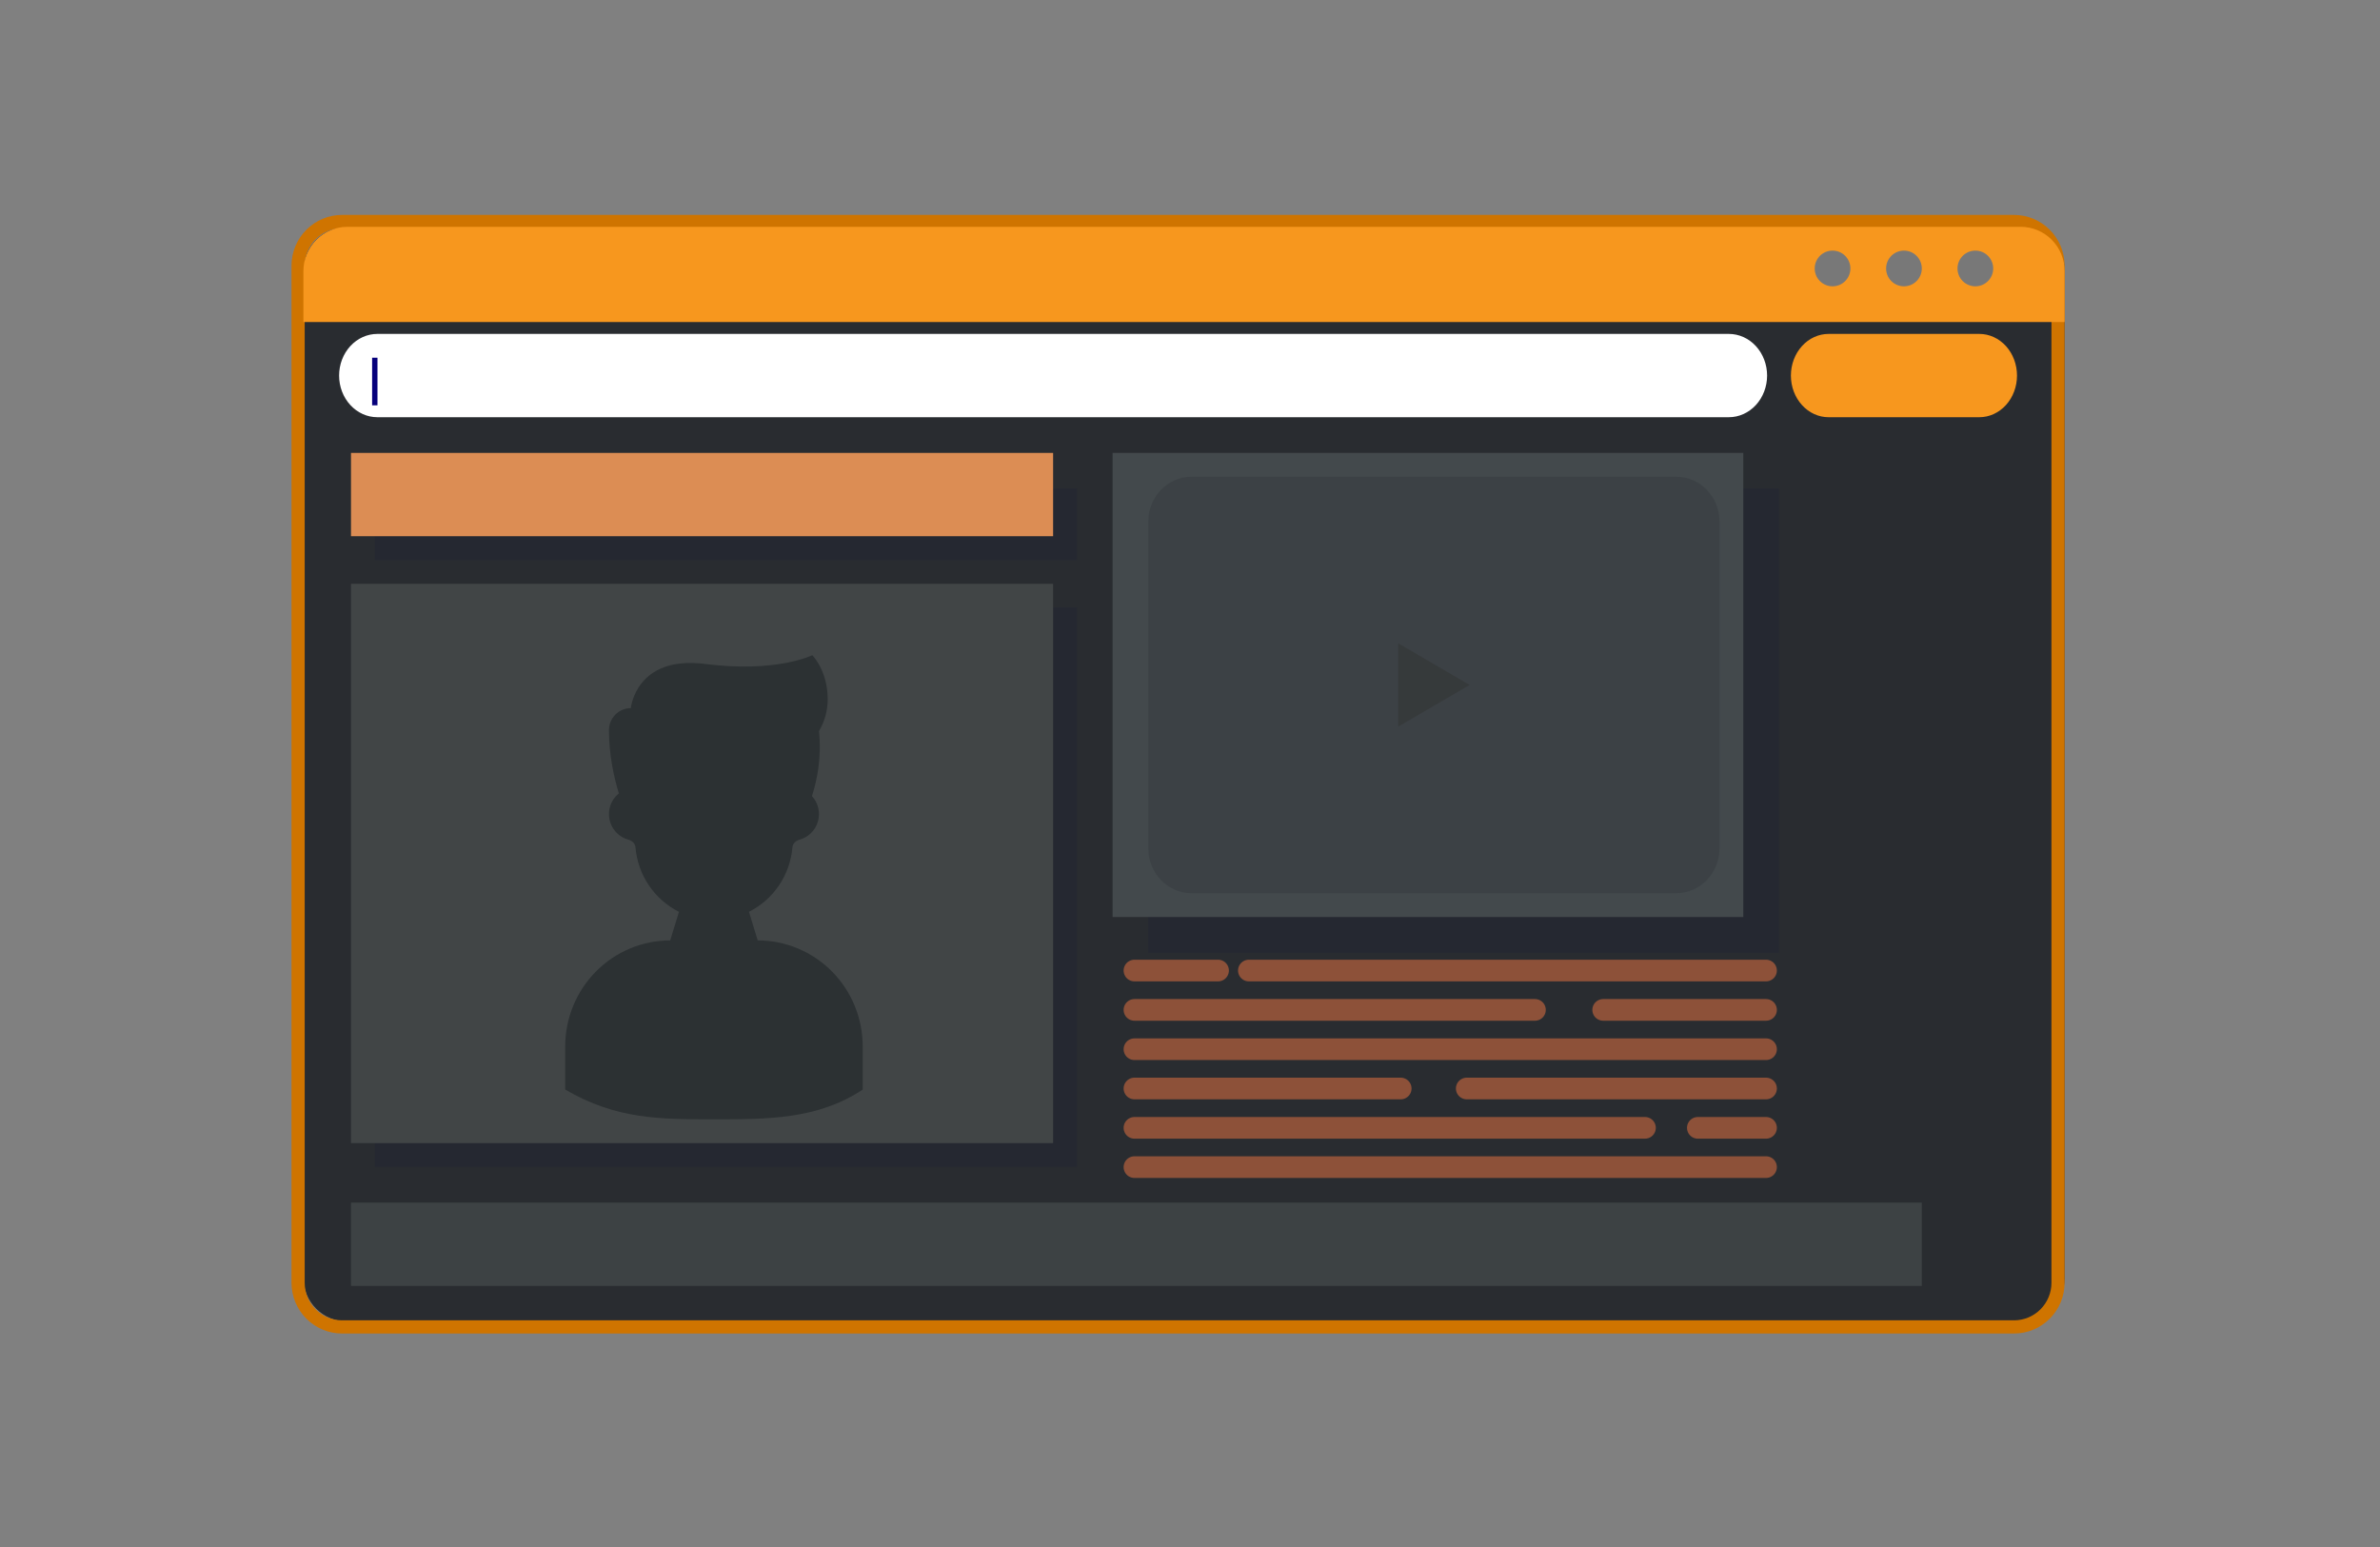
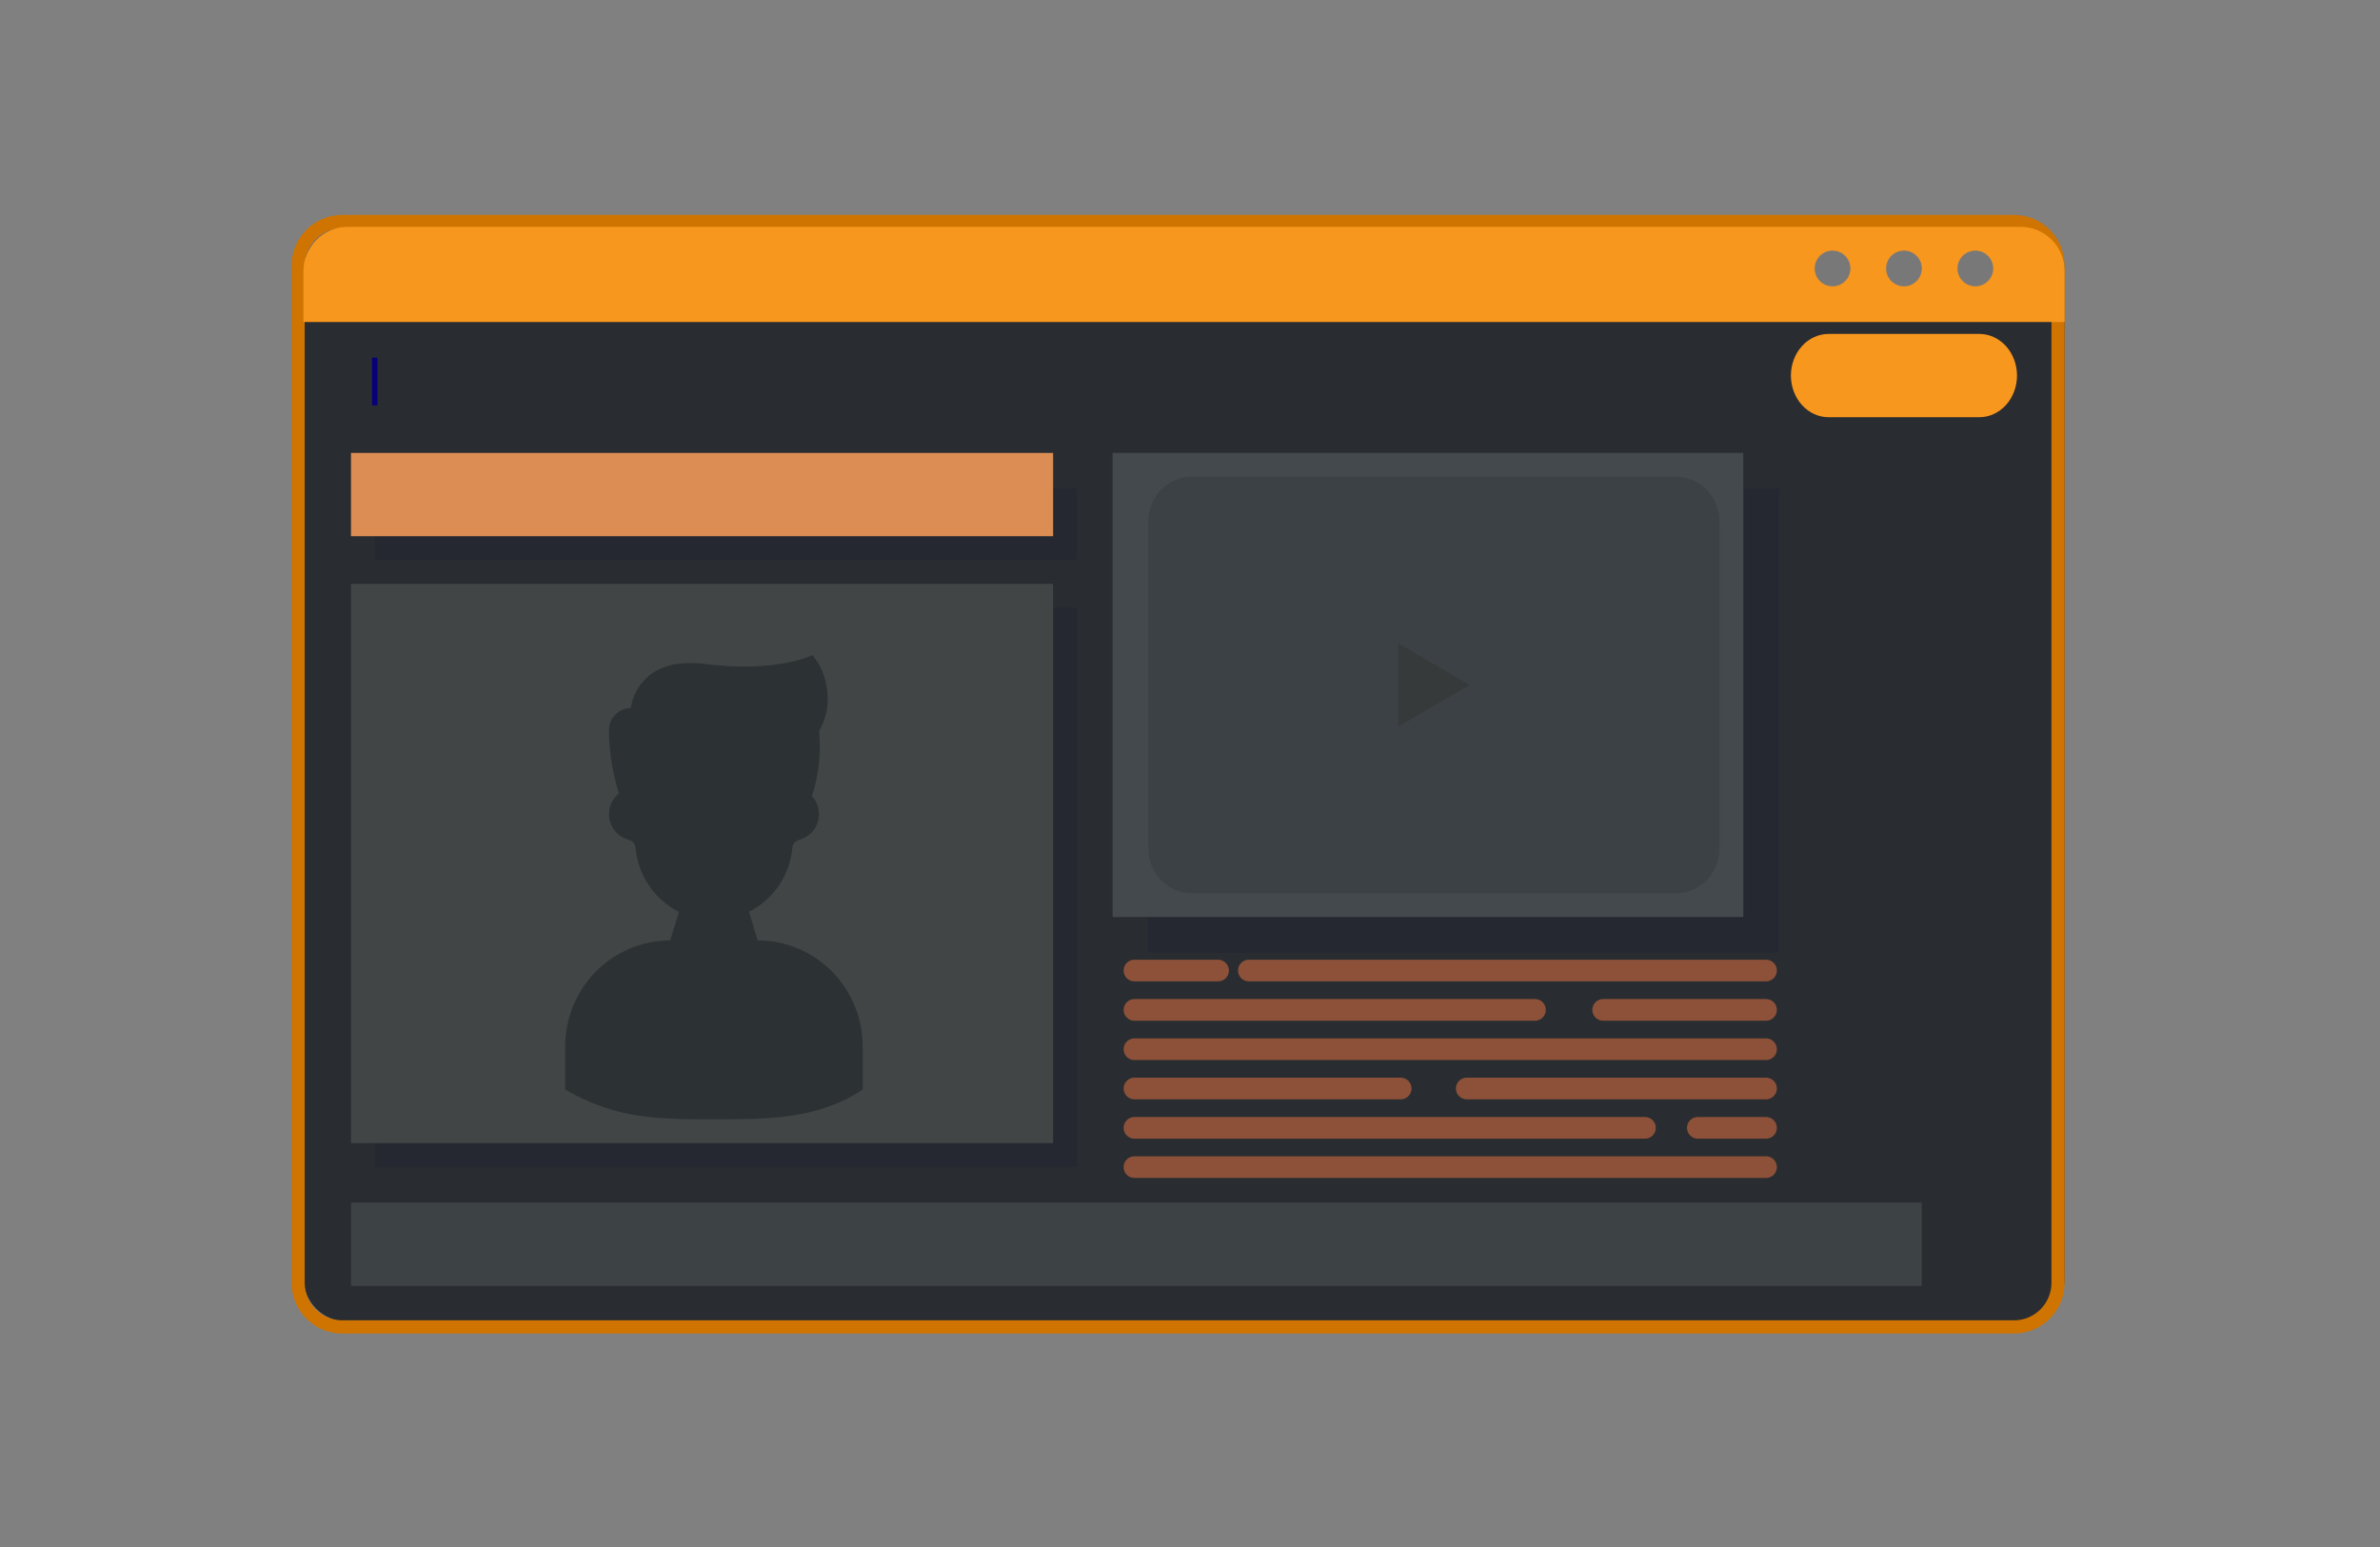
<svg xmlns="http://www.w3.org/2000/svg" width="200" height="130" viewBox="0 0 200 130" fill="none">
  <rect x="0" y="0" width="200" height="130" fill="#808080" stroke="none" />
  <path d="M169.799 19.06H29.193C27.151 19.06 25.496 20.704 25.496 22.733V107.387C25.496 109.416 27.151 111.06 29.193 111.06H169.799C171.841 111.06 173.496 109.416 173.496 107.387V22.733C173.496 20.704 171.841 19.06 169.799 19.06Z" fill="#292C30" />
  <path d="M169.249 112.06H28.743C27.617 112.059 26.537 111.61 25.741 110.81C24.945 110.011 24.497 108.928 24.496 107.798V22.323C24.498 21.193 24.946 20.11 25.742 19.311C26.538 18.512 27.617 18.062 28.743 18.06H169.249C170.375 18.062 171.454 18.512 172.25 19.311C173.046 20.11 173.494 21.193 173.496 22.323V107.798C173.495 108.928 173.047 110.011 172.251 110.81C171.455 111.61 170.375 112.059 169.249 112.06ZM28.743 19.173C27.911 19.174 27.113 19.506 26.525 20.096C25.937 20.687 25.606 21.488 25.605 22.323V107.798C25.605 108.633 25.935 109.435 26.523 110.026C27.112 110.618 27.91 110.951 28.743 110.952H169.249C170.082 110.951 170.881 110.618 171.47 110.027C172.059 109.435 172.391 108.634 172.392 107.798V22.323C172.391 21.487 172.059 20.686 171.47 20.095C170.881 19.504 170.082 19.173 169.249 19.173H28.743Z" fill="#CF7400" />
  <path d="M173.496 27.06V22.78C173.496 22.291 173.4 21.807 173.215 21.355C173.029 20.904 172.756 20.494 172.413 20.148C172.07 19.803 171.662 19.529 171.214 19.342C170.765 19.155 170.284 19.059 169.799 19.06H29.189C28.21 19.06 27.27 19.452 26.578 20.149C25.885 20.847 25.496 21.793 25.496 22.78V27.06H173.496Z" fill="#F7971E" />
  <path d="M153.996 24.06C154.825 24.06 155.496 23.389 155.496 22.56C155.496 21.732 154.825 21.06 153.996 21.06C153.168 21.06 152.496 21.732 152.496 22.56C152.496 23.389 153.168 24.06 153.996 24.06Z" fill="#787878" />
  <path d="M159.996 24.06C160.825 24.06 161.496 23.389 161.496 22.56C161.496 21.732 160.825 21.06 159.996 21.06C159.168 21.06 158.496 21.732 158.496 22.56C158.496 23.389 159.168 24.06 159.996 24.06Z" fill="#787878" />
  <path d="M165.996 24.06C166.825 24.06 167.496 23.389 167.496 22.56C167.496 21.732 166.825 21.06 165.996 21.06C165.168 21.06 164.496 21.732 164.496 22.56C164.496 23.389 165.168 24.06 165.996 24.06Z" fill="#787878" />
  <path d="M169.496 31.56C169.496 32.488 169.163 33.379 168.569 34.035C167.975 34.691 167.17 35.06 166.331 35.06H153.665C153.249 35.061 152.837 34.971 152.453 34.795C152.068 34.619 151.719 34.362 151.425 34.036C151.13 33.711 150.897 33.325 150.737 32.901C150.578 32.476 150.496 32.02 150.496 31.56C150.496 31.1 150.578 30.645 150.737 30.22C150.897 29.795 151.13 29.409 151.425 29.084C151.719 28.759 152.068 28.501 152.453 28.325C152.837 28.15 153.249 28.059 153.665 28.06H166.331C167.17 28.06 167.975 28.429 168.569 29.085C169.163 29.742 169.496 30.632 169.496 31.56Z" fill="#F7971E" />
-   <path d="M148.496 31.56C148.496 32.488 148.157 33.379 147.554 34.035C146.952 34.691 146.134 35.06 145.281 35.06H31.711C30.858 35.06 30.041 34.691 29.438 34.035C28.835 33.379 28.496 32.488 28.496 31.56C28.496 30.632 28.835 29.742 29.438 29.085C30.041 28.429 30.858 28.06 31.711 28.06H145.281C146.134 28.06 146.952 28.429 147.554 29.085C148.157 29.742 148.496 30.632 148.496 31.56Z" fill="white" />
  <path d="M31.496 30.06V34.06" stroke="#06007B" stroke-width="0.45" stroke-miterlimit="10" />
  <path opacity="0.1" d="M90.496 51.06H31.496V98.06H90.496V51.06Z" fill="#000042" />
  <path d="M88.496 49.06H29.496V96.06H88.496V49.06Z" fill="#414546" />
  <path opacity="0.1" d="M90.496 41.06H31.496V47.06H90.496V41.06Z" fill="#000042" />
  <path d="M88.496 38.06H29.496V45.06H88.496V38.06Z" fill="#DC8D54" />
  <path d="M161.496 101.06H29.496V108.06H161.496V101.06Z" fill="#3D4244" />
  <path opacity="0.1" d="M149.496 41.06H96.496V80.06H149.496V41.06Z" fill="#000042" />
  <path d="M146.496 38.06H93.496V77.06H146.496V38.06Z" fill="#43494C" />
  <path opacity="0.2" d="M140.859 40.06H100.134C98.125 40.06 96.496 41.746 96.496 43.825V71.295C96.496 73.374 98.125 75.06 100.134 75.06H140.859C142.867 75.06 144.496 73.374 144.496 71.295V43.825C144.496 41.746 142.867 40.06 140.859 40.06Z" fill="#222628" />
  <path d="M117.496 54.06L123.496 57.56L117.496 61.06V54.06Z" fill="#363A3B" />
  <g opacity="0.5">
    <path d="M134.721 84.864H148.406" stroke="#F17641" stroke-width="1.82" stroke-linecap="round" stroke-linejoin="round" />
    <path d="M95.332 84.864H128.988" stroke="#F17641" stroke-width="1.82" stroke-linecap="round" stroke-linejoin="round" />
    <path d="M104.947 81.558H148.405" stroke="#F17641" stroke-width="1.82" stroke-linecap="round" stroke-linejoin="round" />
    <path d="M95.332 81.558H102.358" stroke="#F17641" stroke-width="1.82" stroke-linecap="round" stroke-linejoin="round" />
    <path d="M123.256 91.47H148.406" stroke="#F17641" stroke-width="1.82" stroke-linecap="round" stroke-linejoin="round" />
    <path d="M95.332 91.47H117.706" stroke="#F17641" stroke-width="1.82" stroke-linecap="round" stroke-linejoin="round" />
    <path d="M95.332 88.169H148.406" stroke="#F17641" stroke-width="1.82" stroke-linecap="round" stroke-linejoin="round" />
    <path d="M95.332 98.077H148.406" stroke="#F17641" stroke-width="1.82" stroke-linecap="round" stroke-linejoin="round" />
    <path d="M142.674 94.776H148.406" stroke="#F17641" stroke-width="1.82" stroke-linecap="round" stroke-linejoin="round" />
    <path d="M95.332 94.776H138.233" stroke="#F17641" stroke-width="1.82" stroke-linecap="round" stroke-linejoin="round" />
  </g>
  <path d="M72.496 87.934V91.56C68.732 94.06 64.549 94.06 59.996 94.06C55.444 94.06 51.782 94.06 47.496 91.56V87.934C47.496 85.571 48.426 83.306 50.081 81.636C51.735 79.965 53.98 79.027 56.32 79.027L57.055 76.625C56.037 76.113 55.166 75.346 54.526 74.397C53.886 73.448 53.498 72.348 53.401 71.204C53.378 70.885 53.122 70.649 52.82 70.566C52.423 70.461 52.064 70.247 51.782 69.948C51.499 69.649 51.305 69.276 51.22 68.871C51.136 68.467 51.164 68.047 51.303 67.658C51.441 67.269 51.685 66.927 52.005 66.669C51.608 65.376 51.173 63.476 51.173 61.363C51.173 60.87 51.367 60.398 51.711 60.05C52.056 59.703 52.524 59.507 53.011 59.507C53.011 59.507 53.425 55.052 59.261 55.796C65.256 56.562 68.257 55.06 68.257 55.06C68.257 55.06 69.555 56.328 69.555 58.764C69.556 59.707 69.302 60.632 68.821 61.44V61.435V61.444V61.44C69.061 63.687 68.64 65.635 68.232 66.897C68.491 67.179 68.674 67.524 68.761 67.898C68.849 68.273 68.839 68.664 68.732 69.033C68.626 69.403 68.426 69.738 68.153 70.006C67.879 70.275 67.542 70.467 67.173 70.564C66.872 70.648 66.614 70.884 66.592 71.203C66.494 72.347 66.107 73.446 65.467 74.395C64.827 75.344 63.956 76.111 62.938 76.622L63.673 79.026C64.832 79.026 65.98 79.256 67.05 79.704C68.121 80.152 69.093 80.808 69.913 81.635C70.732 82.462 71.382 83.444 71.825 84.525C72.268 85.606 72.496 86.764 72.496 87.934Z" fill="#2C3133" />
</svg>